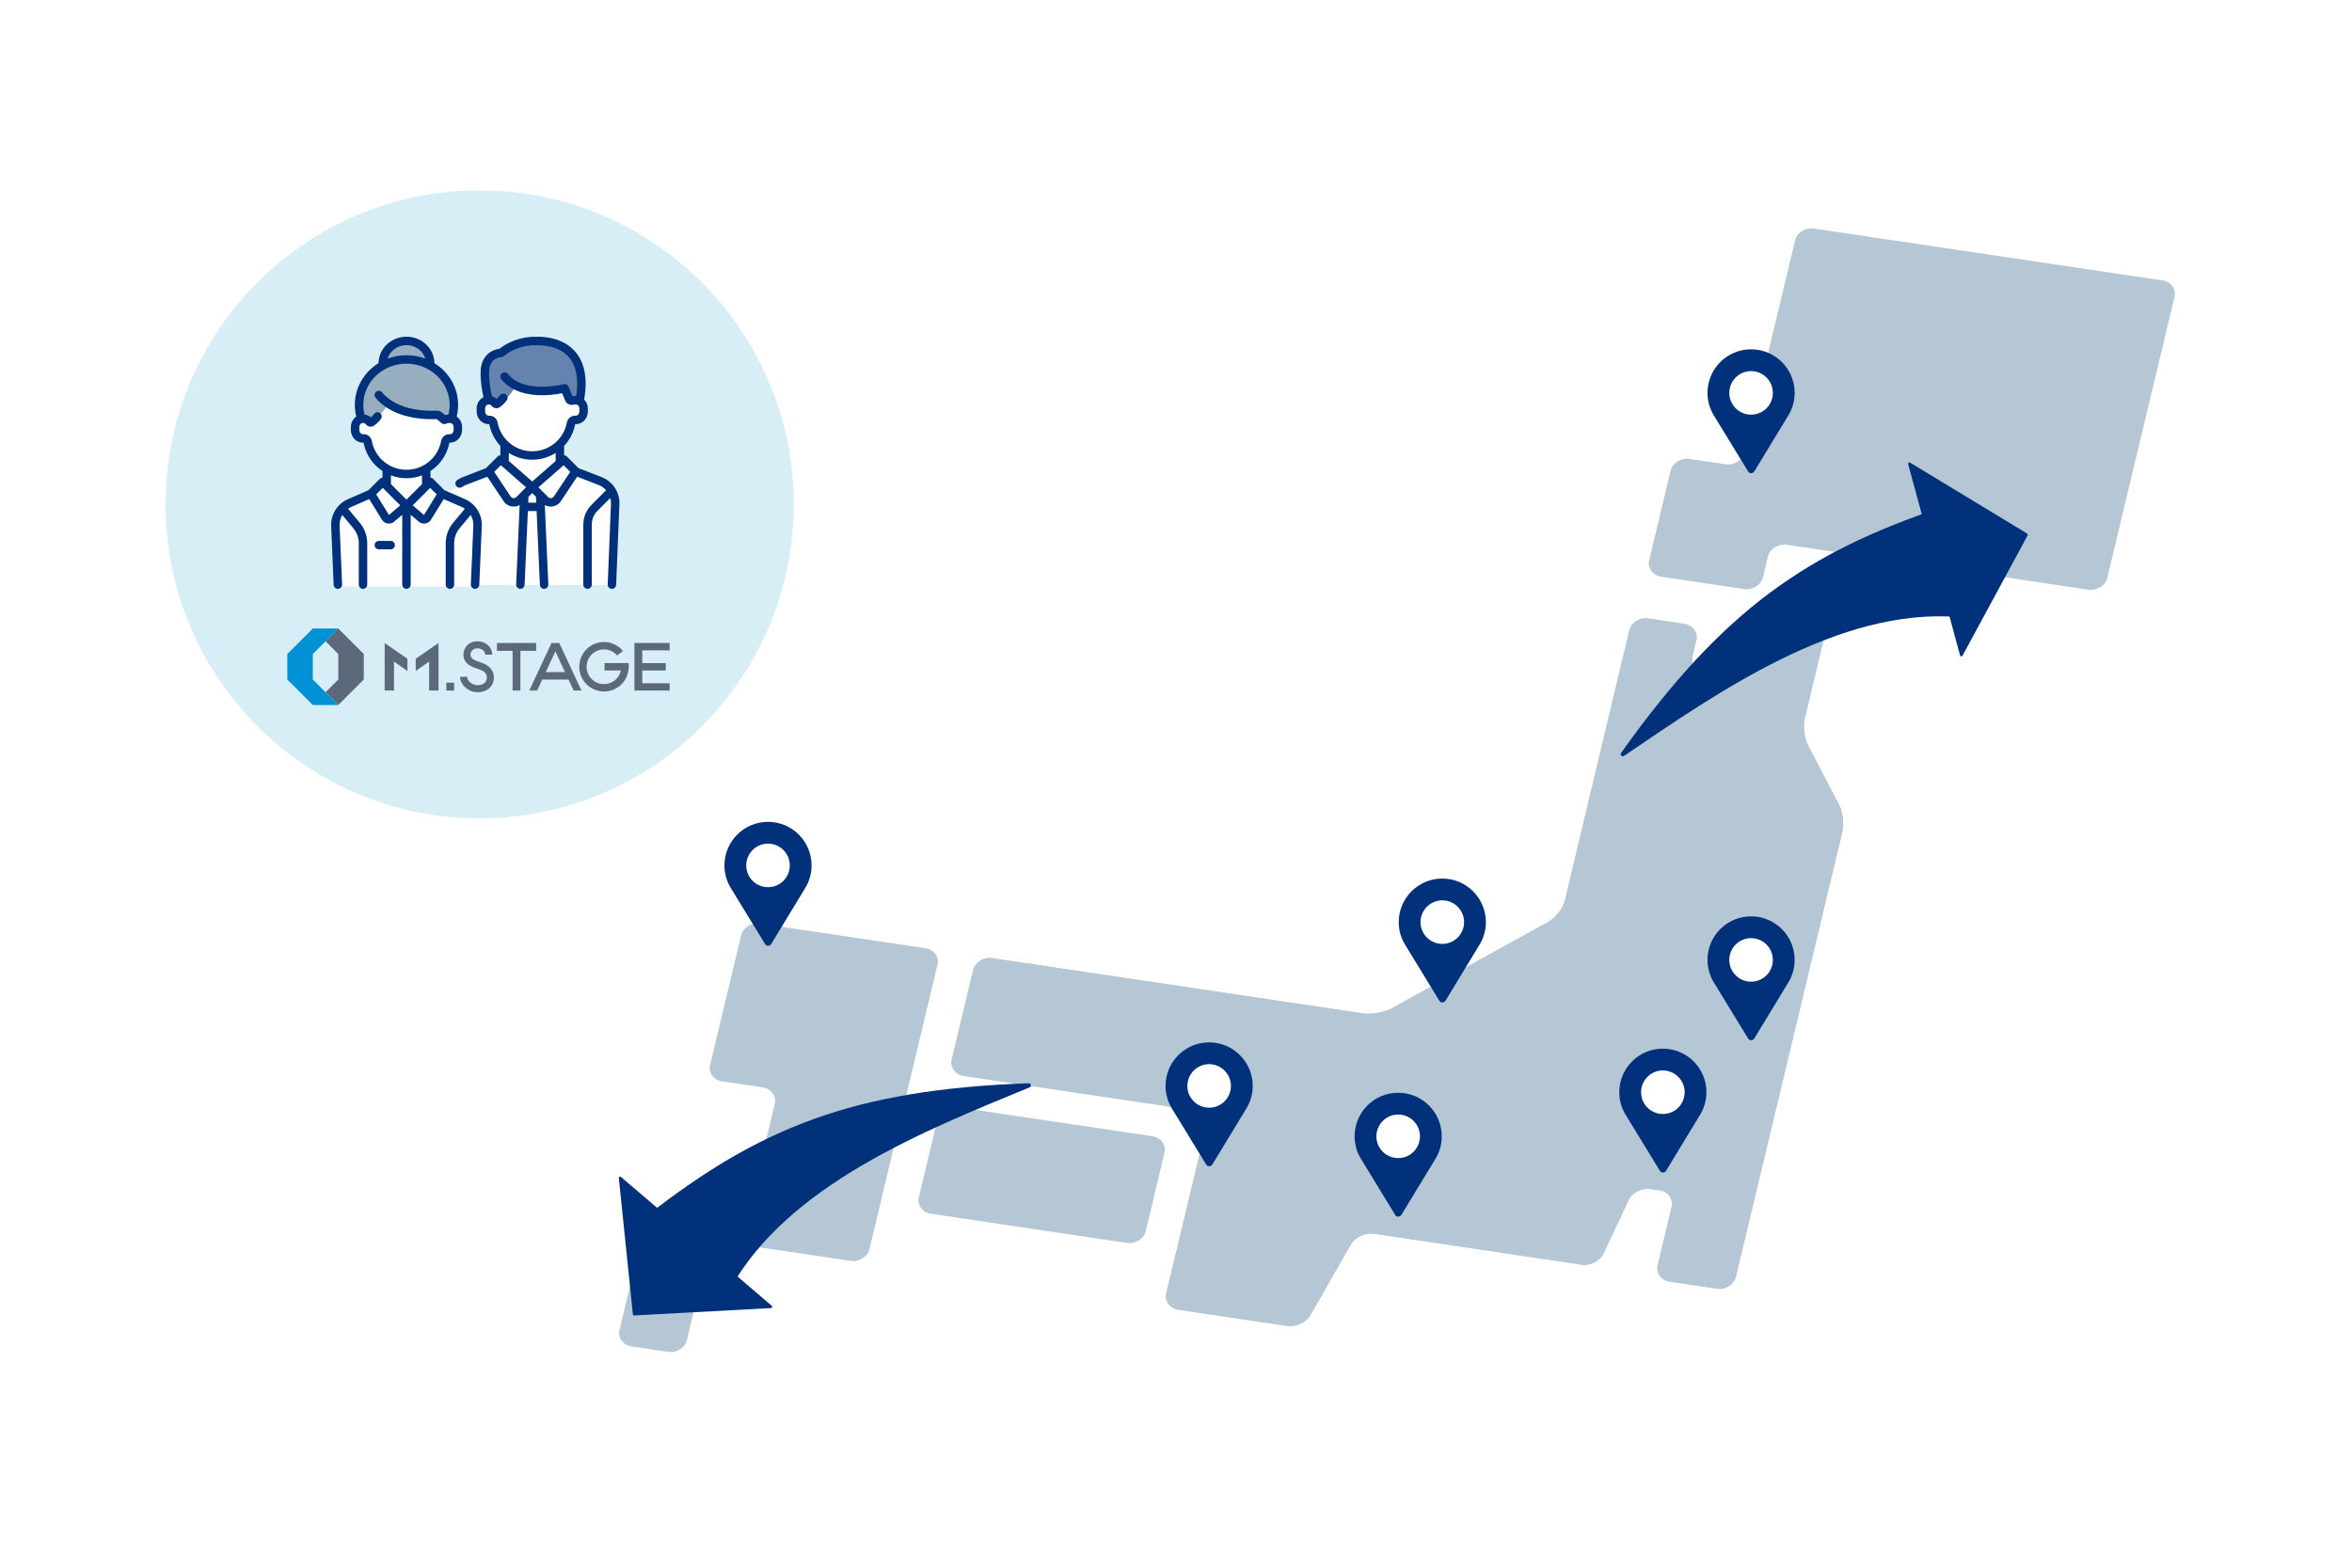
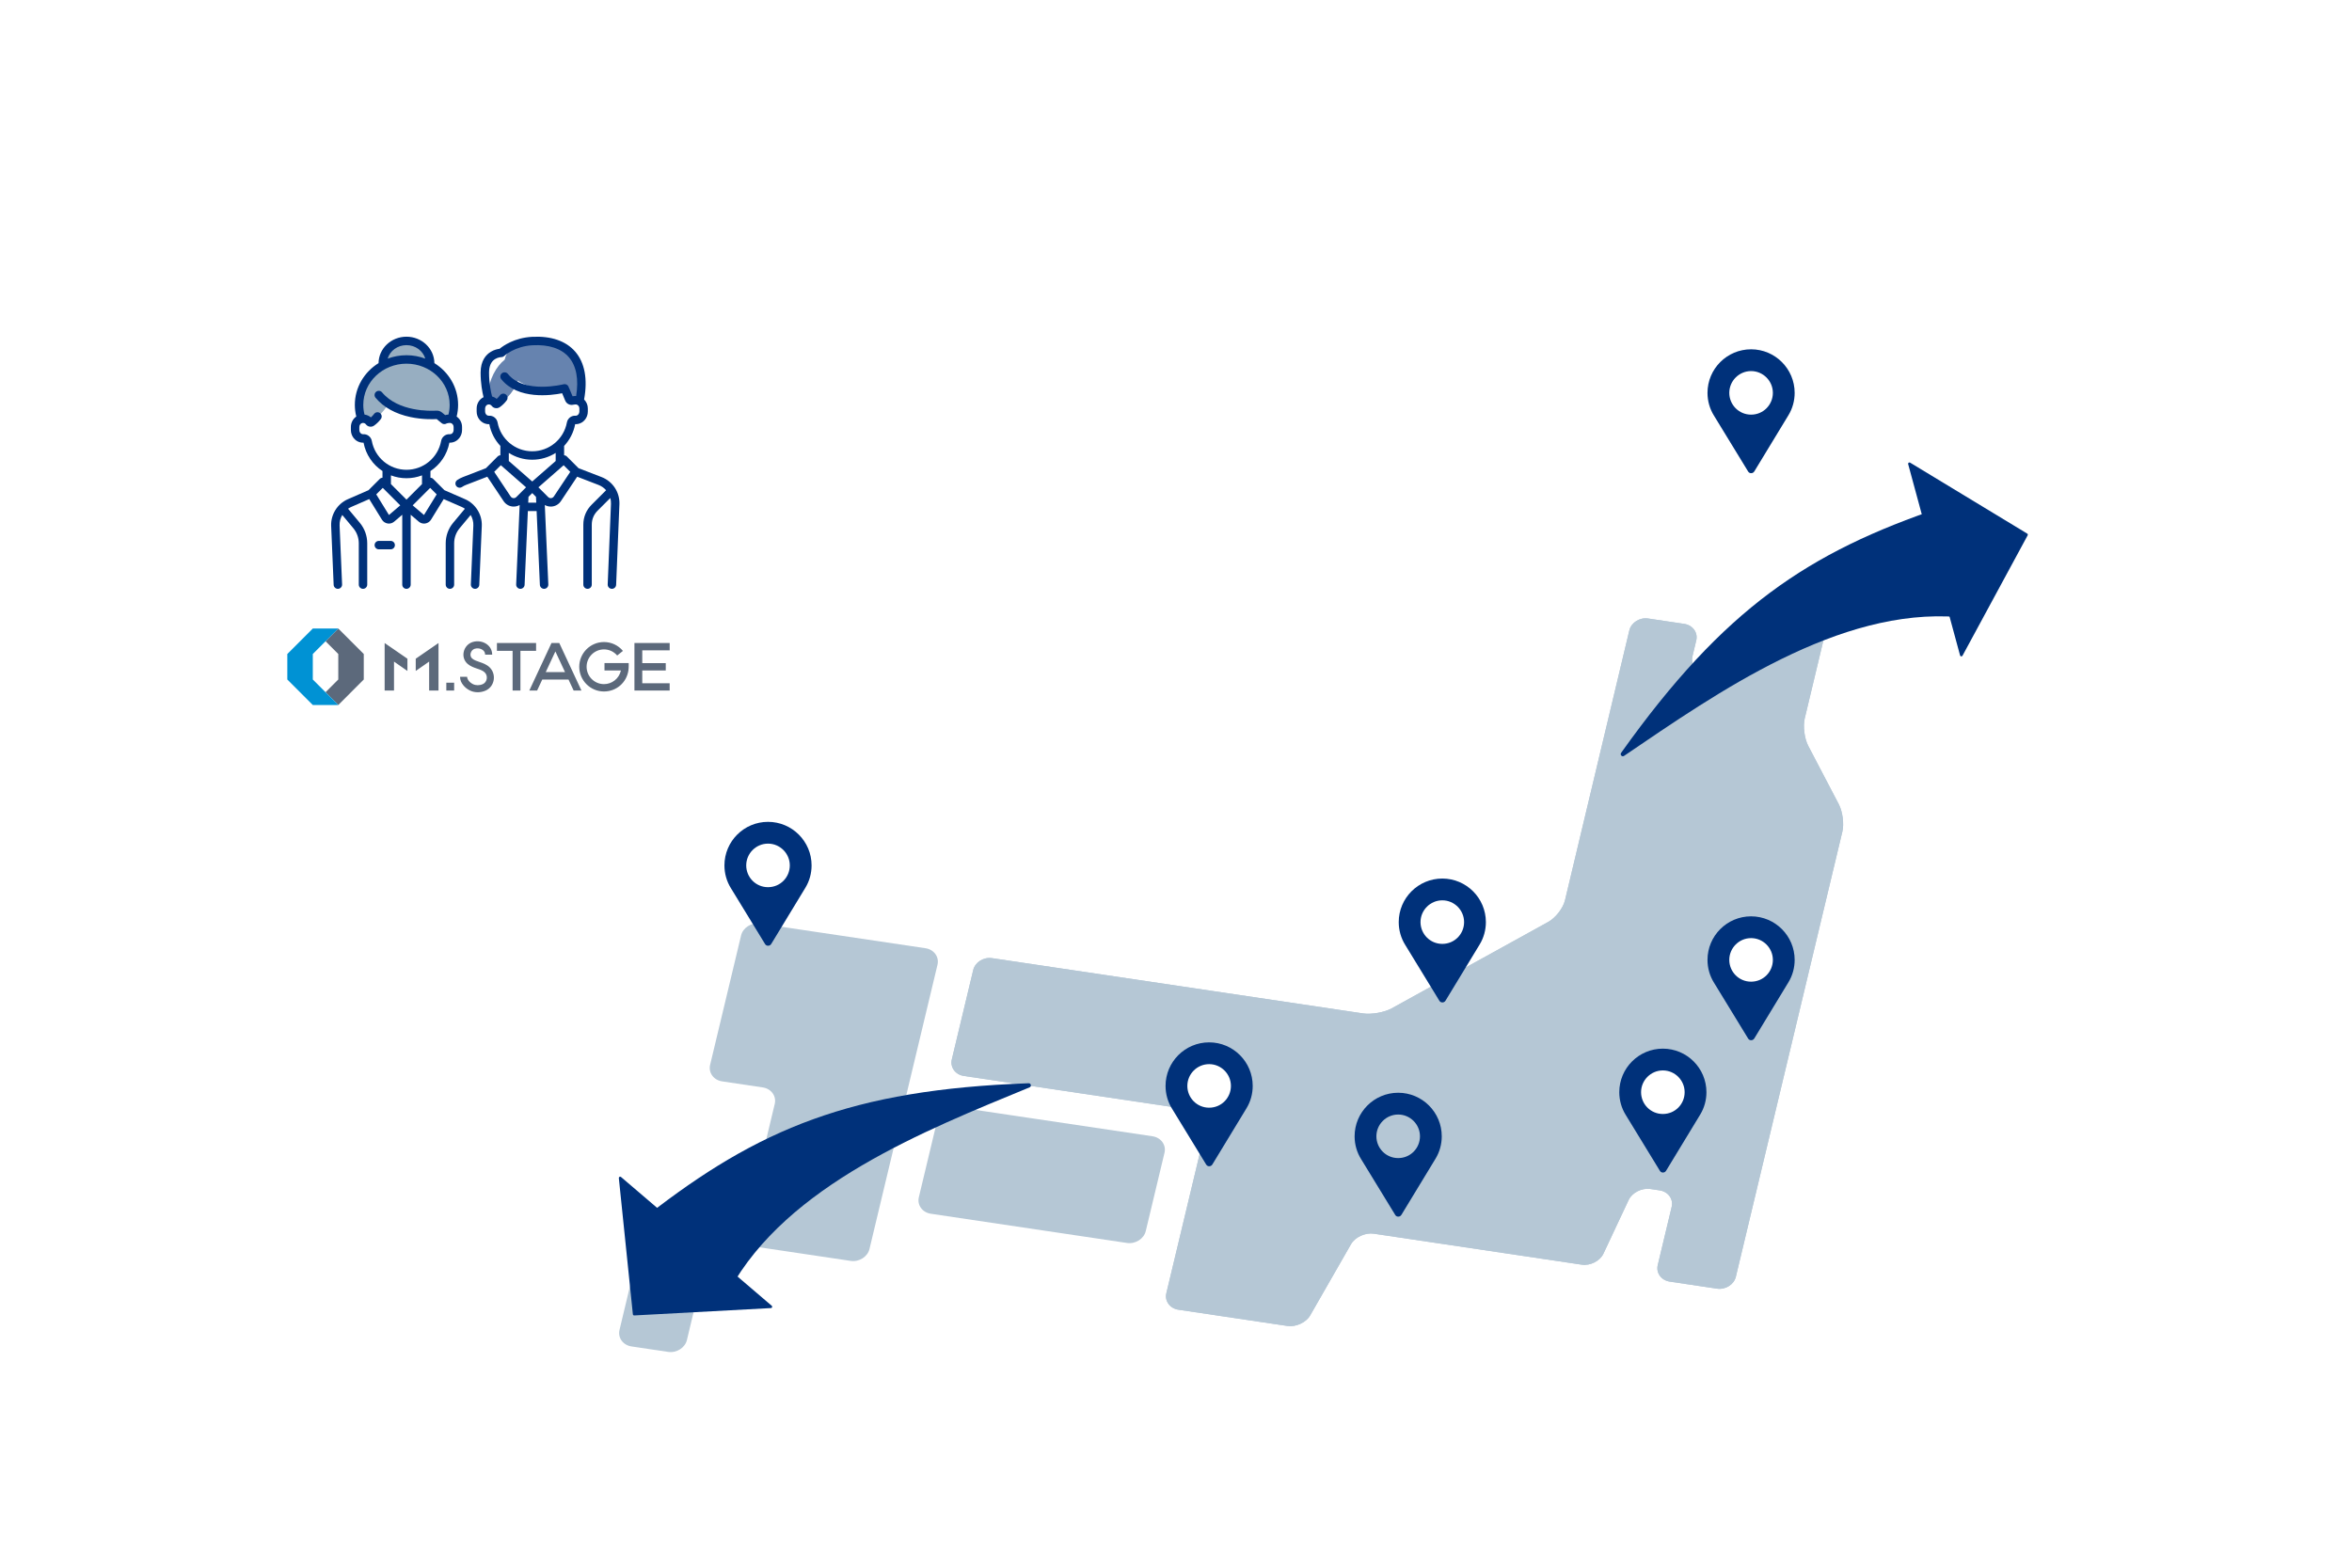
<svg xmlns="http://www.w3.org/2000/svg" width="540" height="360" viewBox="0 0 540 360" fill="none">
  <rect width="540" height="360" fill="white" />
  <mask id="mask0_5567_109719" style="mask-type:alpha" maskUnits="userSpaceOnUse" x="0" y="18" width="540" height="324">
    <rect y="18" width="540" height="323.106" fill="white" />
  </mask>
  <g mask="url(#mask0_5567_109719)">
    <rect y="18" width="540" height="323.106" fill="white" />
-     <path d="M499.25 68.189C499.679 66.395 498.439 64.691 496.494 64.401L416.448 52.475C414.503 52.186 412.56 53.416 412.131 55.21L400.486 103.883C400.057 105.677 398.114 106.908 396.169 106.618L387.869 105.381C385.923 105.092 383.981 106.322 383.552 108.116L378.64 128.645C378.211 130.439 379.451 132.144 381.397 132.434L400.459 135.273C402.404 135.563 404.347 134.333 404.776 132.538L405.902 127.833C406.331 126.039 408.274 124.808 410.219 125.098L479.503 135.42C481.448 135.71 483.391 134.479 483.82 132.685L499.25 68.189Z" fill="#B5C7D5" />
    <path d="M174.463 212.084C172.517 211.794 170.575 213.025 170.145 214.819L163.036 244.535C162.607 246.329 163.847 248.034 165.792 248.323L175.118 249.713C177.063 250.002 178.303 251.707 177.874 253.501L170.928 282.537C170.498 284.331 171.739 286.036 173.684 286.326L195.309 289.547C197.254 289.837 199.197 288.606 199.626 286.812L215.242 221.537C215.672 219.743 214.431 218.038 212.486 217.748L174.463 212.084Z" fill="#B5C7D5" />
    <path d="M263.059 282.695C262.63 284.489 260.687 285.72 258.742 285.43L213.715 278.722C211.77 278.432 210.529 276.727 210.958 274.933L215.259 256.957C215.688 255.163 217.631 253.932 219.576 254.222L264.603 260.93C266.549 261.22 267.789 262.925 267.36 264.719L263.059 282.695Z" fill="#B5C7D5" />
    <path d="M157.714 307.711C157.285 309.505 155.342 310.736 153.397 310.446L144.989 309.194C143.044 308.904 141.804 307.199 142.233 305.405L145.575 291.434C146.005 289.64 147.947 288.409 149.892 288.699L158.3 289.951C160.245 290.241 161.486 291.946 161.057 293.74L157.714 307.711Z" fill="#B5C7D5" />
    <path d="M415.16 171.276C414.286 169.606 413.923 166.773 414.352 164.979L419.467 143.6C419.896 141.806 418.656 140.101 416.711 139.811L408.239 138.549C406.294 138.259 404.352 139.49 403.922 141.284L401.209 152.625C400.78 154.419 398.837 155.649 396.892 155.36L391.325 154.53C389.379 154.24 388.139 152.535 388.568 150.741L389.45 147.057C389.879 145.263 388.639 143.558 386.693 143.268L378.393 142.031C376.448 141.742 374.506 142.973 374.079 144.767L359.306 206.747C358.878 208.541 357.154 210.768 355.475 211.696L319.519 231.555C317.839 232.483 314.873 233.004 312.928 232.715L227.758 220.026C225.813 219.736 223.87 220.967 223.441 222.761L218.529 243.289C218.1 245.083 219.341 246.788 221.286 247.078L274.171 254.957C276.116 255.247 277.356 256.952 276.927 258.746L267.783 296.968C267.353 298.763 268.594 300.468 270.539 300.757L295.58 304.488C297.525 304.778 299.873 303.695 300.798 302.083L310.187 285.707C311.111 284.094 313.459 283.012 315.405 283.302L363.165 290.417C365.11 290.707 367.346 289.571 368.134 287.894L373.926 275.557C374.714 273.88 376.95 272.744 378.895 273.034L381.046 273.355C382.991 273.644 384.232 275.349 383.802 277.144L380.603 290.518C380.174 292.312 381.414 294.017 383.359 294.306L394.222 295.925C396.167 296.215 398.11 294.984 398.539 293.19L422.989 190.995C423.418 189.2 423.055 186.367 422.181 184.698L415.16 171.276Z" fill="#B5C7D5" />
    <path d="M415.16 171.276C414.286 169.606 413.923 166.773 414.352 164.979L419.467 143.6C419.896 141.806 418.656 140.101 416.711 139.811L408.239 138.549C406.294 138.259 404.352 139.49 403.922 141.284L401.209 152.625C400.78 154.419 398.837 155.649 396.892 155.36L391.325 154.53C389.379 154.24 388.139 152.535 388.568 150.741L389.45 147.057C389.879 145.263 388.639 143.558 386.693 143.268L378.393 142.031C376.448 141.742 374.506 142.973 374.079 144.767L359.306 206.747C358.878 208.541 357.154 210.768 355.475 211.696L319.519 231.555C317.839 232.483 314.873 233.004 312.928 232.715L227.758 220.026C225.813 219.736 223.87 220.967 223.441 222.761L218.529 243.289C218.1 245.083 219.341 246.788 221.286 247.078L274.171 254.957C276.116 255.247 277.356 256.952 276.927 258.746L267.783 296.968C267.353 298.763 268.594 300.468 270.539 300.757L295.58 304.488C297.525 304.778 299.873 303.695 300.798 302.083L310.187 285.707C311.111 284.094 313.459 283.012 315.405 283.302L363.165 290.417C365.11 290.707 367.346 289.571 368.134 287.894L373.926 275.557C374.714 273.88 376.95 272.744 378.895 273.034L381.046 273.355C382.991 273.644 384.232 275.349 383.802 277.144L380.603 290.518C380.174 292.312 381.414 294.017 383.359 294.306L394.222 295.925C396.167 296.215 398.11 294.984 398.539 293.19L422.989 190.995C423.418 189.2 423.055 186.367 422.181 184.698L415.16 171.276Z" fill="#B5C7D5" />
    <circle cx="401.878" cy="89.749" r="5.784" fill="white" />
    <path d="M402.033 80.213C396.514 80.213 392.028 84.697 392.028 90.216C392.028 92.083 392.545 93.9 393.529 95.467L401.355 108.271C401.489 108.488 401.689 108.621 401.922 108.654C402.239 108.704 402.589 108.571 402.773 108.254L410.621 95.334C411.555 93.8 412.038 92.016 412.038 90.216C412.038 84.697 407.553 80.213 402.033 80.213ZM402.033 95.217C399.232 95.217 397.031 92.95 397.031 90.216C397.031 87.465 399.282 85.214 402.033 85.214C404.785 85.214 407.036 87.465 407.036 90.216C407.036 92.933 404.868 95.217 402.033 95.217Z" fill="#00317A" />
    <circle cx="381.623" cy="250.345" r="5.784" fill="white" />
    <path d="M381.778 240.809C376.259 240.809 371.773 245.293 371.773 250.811C371.773 252.678 372.29 254.496 373.274 256.063L381.1 268.867C381.234 269.083 381.434 269.217 381.667 269.25C381.984 269.3 382.334 269.167 382.518 268.85L390.366 255.929C391.3 254.395 391.783 252.612 391.783 250.811C391.783 245.293 387.298 240.809 381.778 240.809ZM381.778 255.812C378.977 255.812 376.776 253.545 376.776 250.811C376.776 248.06 379.027 245.81 381.778 245.81C384.53 245.81 386.781 248.06 386.781 250.811C386.781 253.529 384.613 255.812 381.778 255.812Z" fill="#00317A" />
-     <circle cx="320.854" cy="260.472" r="5.784" fill="white" />
    <path d="M321.011 250.936C315.491 250.936 311.006 255.42 311.006 260.938C311.006 262.805 311.523 264.622 312.507 266.19L320.333 278.994C320.466 279.21 320.666 279.344 320.9 279.377C321.216 279.427 321.567 279.294 321.75 278.977L329.599 266.056C330.532 264.522 331.016 262.739 331.016 260.938C331.016 255.42 326.53 250.936 321.011 250.936ZM321.011 265.939C318.21 265.939 316.008 263.672 316.008 260.938C316.008 258.187 318.259 255.937 321.011 255.937C323.762 255.937 326.013 258.187 326.013 260.938C326.013 263.655 323.846 265.939 321.011 265.939Z" fill="#00317A" />
    <circle cx="277.45" cy="248.901" r="5.784" fill="white" />
    <path d="M277.607 239.365C272.087 239.365 267.602 243.85 267.602 249.368C267.602 251.235 268.119 253.052 269.102 254.619L276.928 267.423C277.062 267.64 277.262 267.773 277.495 267.807C277.812 267.857 278.163 267.723 278.346 267.407L286.194 254.486C287.128 252.952 287.612 251.168 287.612 249.368C287.612 243.85 283.126 239.365 277.607 239.365ZM277.607 254.369C274.805 254.369 272.604 252.102 272.604 249.368C272.604 246.617 274.855 244.367 277.607 244.367C280.358 244.367 282.609 246.617 282.609 249.368C282.609 252.085 280.441 254.369 277.607 254.369Z" fill="#00317A" />
    <circle cx="176.173" cy="198.263" r="5.784" fill="white" />
    <path d="M176.329 188.727C170.81 188.727 166.324 193.211 166.324 198.729C166.324 200.596 166.841 202.413 167.825 203.981L175.651 216.785C175.785 217.001 175.985 217.135 176.218 217.168C176.535 217.218 176.885 217.085 177.069 216.768L184.917 203.847C185.851 202.313 186.334 200.53 186.334 198.729C186.334 193.211 181.849 188.727 176.329 188.727ZM176.329 203.73C173.528 203.73 171.327 201.463 171.327 198.729C171.327 195.978 173.578 193.728 176.329 193.728C179.081 193.728 181.332 195.978 181.332 198.729C181.332 201.447 179.164 203.73 176.329 203.73Z" fill="#00317A" />
    <circle cx="401.878" cy="219.962" r="5.784" fill="white" />
    <path d="M402.033 210.426C396.514 210.426 392.028 214.91 392.028 220.428C392.028 222.296 392.545 224.113 393.529 225.68L401.355 238.484C401.489 238.701 401.689 238.834 401.922 238.867C402.239 238.917 402.589 238.784 402.773 238.467L410.621 225.546C411.555 224.013 412.038 222.229 412.038 220.428C412.038 214.91 407.553 210.426 402.033 210.426ZM402.033 225.43C399.232 225.43 397.031 223.162 397.031 220.428C397.031 217.678 399.282 215.427 402.033 215.427C404.785 215.427 407.036 217.678 407.036 220.428C407.036 223.146 404.868 225.43 402.033 225.43Z" fill="#00317A" />
    <circle cx="330.985" cy="211.284" r="5.784" fill="white" />
    <path d="M331.141 201.748C325.621 201.748 321.136 206.233 321.136 211.751C321.136 213.618 321.653 215.435 322.637 217.002L330.463 229.806C330.596 230.023 330.796 230.156 331.03 230.19C331.346 230.24 331.697 230.106 331.88 229.789L339.728 216.869C340.662 215.335 341.146 213.551 341.146 211.751C341.146 206.233 336.66 201.748 331.141 201.748ZM331.141 216.752C328.339 216.752 326.138 214.485 326.138 211.751C326.138 209 328.389 206.749 331.141 206.749C333.892 206.749 336.143 209 336.143 211.751C336.143 214.468 333.975 216.752 331.141 216.752Z" fill="#00317A" />
    <path d="M148.479 279.212C174.083 259.218 195.461 250.215 236.163 248.754C236.717 248.734 236.893 249.488 236.38 249.699C212.269 259.635 180.726 272.11 167.487 296.246L148.479 279.212Z" fill="#00317A" />
    <path d="M145.616 302.076C145.456 302.085 145.318 301.967 145.301 301.807L142.079 270.537C142.052 270.268 142.367 270.102 142.573 270.278L177.185 299.855C177.391 300.031 177.277 300.368 177.006 300.383L145.616 302.076Z" fill="#00317A" />
    <path d="M445.906 116.455C415.117 126.819 395.83 139.707 372.198 172.878C371.877 173.329 372.409 173.892 372.868 173.58C394.438 158.924 422.22 139.463 449.658 141.703L445.906 116.455Z" fill="#00317A" />
    <path d="M465.534 122.931C465.61 122.79 465.563 122.614 465.426 122.531L438.542 106.238C438.31 106.098 438.026 106.312 438.097 106.573L450.018 150.513C450.089 150.774 450.442 150.815 450.571 150.577L465.534 122.931Z" fill="#00317A" />
-     <circle cx="110.125" cy="115.825" r="72.112" fill="#D8EEF6" />
    <circle cx="115.715" cy="108.067" r="2.795" fill="white" />
    <circle cx="128.014" cy="108.067" r="2.795" fill="white" />
    <circle cx="84.41" cy="98.332" r="2.795" fill="white" />
    <circle cx="102.299" cy="98.332" r="2.795" fill="white" />
    <circle cx="112.361" cy="94.65" r="2.795" fill="white" />
    <circle cx="131.367" cy="94.65" r="2.795" fill="white" />
    <ellipse cx="119.63" cy="86.265" rx="8.944" ry="6.708" fill="white" />
    <ellipse cx="125.217" cy="86.265" rx="8.944" ry="6.708" transform="rotate(28.12 125.217 86.265)" fill="white" />
    <path d="M93.355 108.953L109.331 118.177H77.38L93.355 108.953Z" fill="white" />
    <rect x="88.324" y="107.836" width="10.062" height="7.826" fill="white" />
    <rect x="77.144" y="117.896" width="32.422" height="16.77" fill="white" />
    <ellipse cx="93.356" cy="95.536" rx="10.621" ry="12.298" fill="white" />
    <ellipse cx="93.354" cy="88.27" rx="6.149" ry="10.621" fill="white" />
    <path d="M121.865 104.154L142.198 113.378H101.532L121.865 104.154Z" fill="white" />
    <rect x="116.273" y="103.035" width="12.298" height="7.826" fill="white" />
    <rect x="103.977" y="113.098" width="36.894" height="21.242" fill="white" />
    <ellipse cx="122.424" cy="91.855" rx="10.621" ry="12.298" fill="white" />
    <path d="M102.671 90.267C102.021 93.286 97.825 94.942 93.297 93.968C88.77 92.993 85.627 89.756 86.277 86.738C86.926 83.72 91.123 82.063 95.65 83.038C100.178 84.013 103.321 87.249 102.671 90.267Z" fill="#97AEC1" />
    <path d="M89.413 84.406C91.114 85.23 91.188 88.593 89.577 91.917C87.967 95.242 85.281 97.268 83.58 96.443C81.878 95.619 81.805 92.256 83.415 88.932C85.026 85.607 87.711 83.581 89.413 84.406Z" fill="#97AEC1" />
-     <path d="M101.531 88.592C103.975 89.884 105.182 92.397 104.226 94.206C103.271 96.016 100.514 96.435 98.07 95.144C95.625 93.852 94.418 91.339 95.374 89.53C96.329 87.721 99.086 87.301 101.531 88.592Z" fill="#97AEC1" />
+     <path d="M101.531 88.592C103.975 89.884 105.182 92.397 104.226 94.206C103.271 96.016 100.514 96.435 98.07 95.144C95.625 93.852 94.418 91.339 95.374 89.53Z" fill="#97AEC1" />
    <path d="M93.114 78.791C95.759 78.598 98.048 80.413 98.226 82.846C98.405 85.279 96.405 87.409 93.76 87.603C91.115 87.797 88.826 85.981 88.648 83.548C88.47 81.115 90.469 78.985 93.114 78.791Z" fill="#97AEC1" />
-     <path d="M132.151 86.59C131.764 88.84 127.028 89.903 121.573 88.964C116.119 88.026 112.011 85.441 112.398 83.191C112.785 80.942 117.52 79.879 122.975 80.817C128.43 81.756 132.538 84.34 132.151 86.59Z" fill="#6683AF" />
    <path d="M133.369 85.47C132.868 88.382 128.556 90.07 123.738 89.241C118.92 88.412 115.42 85.38 115.921 82.468C116.422 79.557 120.734 77.868 125.552 78.697C130.37 79.526 133.87 82.559 133.369 85.47Z" fill="#6683AF" />
    <path d="M118.503 81.978C119.929 82.697 119.912 85.605 118.467 88.473C117.021 91.341 114.693 93.084 113.267 92.365C111.841 91.647 111.858 88.739 113.304 85.871C114.749 83.002 117.077 81.26 118.503 81.978Z" fill="#6683AF" />
    <path d="M129.692 86.051L132.176 85.358L133.678 90.742L131.195 91.435L129.692 86.051Z" fill="#6683AF" />
-     <path d="M111.258 83.222L113.833 83.099L114.1 88.682L111.524 88.805L111.258 83.222Z" fill="#6683AF" />
    <path d="M89.697 124.209H86.975C86.44 124.209 86.006 124.643 86.006 125.179C86.006 125.714 86.44 126.148 86.975 126.148H89.697C90.232 126.148 90.666 125.714 90.666 125.179C90.666 124.643 90.232 124.209 89.697 124.209Z" fill="#00317A" />
    <path d="M138.112 109.551L132.832 107.514L130.141 104.822C129.968 104.649 129.745 104.556 129.517 104.541V102.399C130.786 101.047 131.689 99.334 132.054 97.404C132.28 97.414 132.508 97.396 132.734 97.35C134.024 97.085 134.96 95.888 134.96 94.504V93.797C134.96 92.996 134.635 92.26 134.106 91.734C134.962 87.078 134.257 83.283 132.058 80.743C129.93 78.287 126.503 77.112 122.146 77.348C118.121 77.566 115.522 79.418 114.699 80.095C114.248 80.149 113.481 80.307 112.704 80.773C111.627 81.419 110.343 82.776 110.343 85.573C110.343 88.013 110.733 90.05 111.015 91.205C110.069 91.666 109.436 92.665 109.436 93.808V94.504C109.436 95.888 110.372 97.085 111.662 97.35C111.888 97.396 112.116 97.414 112.342 97.403C112.707 99.333 113.61 101.046 114.879 102.399V104.541C114.651 104.556 114.428 104.649 114.256 104.822L111.564 107.514L106.284 109.551C105.827 109.727 105.391 109.955 104.987 110.229C104.544 110.53 104.429 111.133 104.73 111.576C104.918 111.852 105.223 112.001 105.533 112.001C105.721 112.001 105.91 111.947 106.077 111.833C106.358 111.642 106.663 111.483 106.982 111.36L111.882 109.47L115.628 115.09C116.093 115.786 116.837 116.233 117.67 116.316C117.763 116.325 117.855 116.329 117.948 116.329C118.43 116.329 118.898 116.202 119.312 115.968L118.508 134.205C118.484 134.74 118.899 135.193 119.434 135.216C119.449 135.217 119.463 135.217 119.478 135.217C119.993 135.217 120.423 134.811 120.445 134.29L121.192 117.363H123.204L123.951 134.29C123.974 134.811 124.403 135.217 124.919 135.217C124.933 135.217 124.948 135.217 124.962 135.216C125.497 135.193 125.912 134.74 125.888 134.205L125.084 115.968C125.498 116.202 125.966 116.329 126.449 116.329C126.541 116.329 126.633 116.325 126.726 116.316C127.559 116.233 128.303 115.786 128.768 115.09L132.514 109.47L137.414 111.36C138.102 111.625 138.693 112.048 139.158 112.575L135.806 115.927C134.595 117.139 133.928 118.749 133.928 120.462V134.248C133.928 134.783 134.362 135.217 134.897 135.217C135.433 135.217 135.867 134.783 135.867 134.248V120.462C135.867 119.267 136.332 118.144 137.177 117.299L140.119 114.357C140.237 114.79 140.293 115.246 140.274 115.712L139.523 134.208C139.501 134.743 139.917 135.195 140.452 135.217C140.466 135.217 140.479 135.217 140.492 135.217C141.01 135.217 141.439 134.809 141.46 134.287L142.212 115.79C142.322 113.046 140.674 110.539 138.112 109.551ZM114.241 97.004C114.069 96.073 113.207 95.396 112.277 95.465C112.204 95.47 112.128 95.465 112.051 95.45C111.666 95.371 111.375 94.964 111.375 94.504V93.807C111.375 93.358 111.676 92.953 112.059 92.885C112.383 92.828 112.693 92.947 112.889 93.203C113.067 93.435 113.305 93.601 113.576 93.683C113.973 93.803 114.411 93.732 114.747 93.495C115.354 93.067 115.889 92.544 116.337 91.94C116.657 91.51 116.568 90.903 116.138 90.584C115.708 90.264 115.101 90.353 114.781 90.783C114.558 91.084 114.305 91.357 114.026 91.599C113.719 91.336 113.36 91.146 112.975 91.037C112.726 90.083 112.282 88.039 112.282 85.573C112.282 84.088 112.74 83.044 113.643 82.472C114.347 82.025 115.093 82.007 115.092 82.007C115.34 82.007 115.581 81.909 115.761 81.739C115.785 81.717 118.168 79.505 122.25 79.284C125.987 79.082 128.871 80.026 130.592 82.012C132.326 84.015 132.903 87.089 132.277 90.937C132.017 90.928 131.733 90.948 131.45 90.995L130.539 88.807C130.353 88.361 129.866 88.12 129.398 88.242C129.308 88.265 120.354 90.535 116.6 85.861C116.265 85.444 115.655 85.377 115.237 85.712C114.82 86.048 114.753 86.658 115.088 87.075C118.922 91.849 126.529 90.81 129.062 90.304L129.766 91.996C130.069 92.723 130.844 93.12 131.608 92.94C131.921 92.866 132.221 92.864 132.333 92.886C132.725 92.965 133.021 93.356 133.021 93.796V94.504C133.021 94.964 132.73 95.371 132.345 95.45C132.268 95.465 132.192 95.47 132.119 95.465C131.189 95.397 130.327 96.073 130.156 97.004C129.45 100.844 126.104 103.631 122.198 103.631C118.292 103.631 114.946 100.844 114.241 97.004ZM118.542 114.143C118.296 114.389 118.01 114.401 117.861 114.386C117.713 114.371 117.435 114.303 117.242 114.014L113.468 108.353L114.985 106.835L120.78 111.905L118.542 114.143ZM121.277 115.424L121.336 114.091L122.198 113.229L123.06 114.091L123.119 115.424H121.277ZM122.198 110.569L116.818 105.862V104.006C118.382 105.001 120.233 105.57 122.198 105.57C124.163 105.57 126.014 105.001 127.578 104.006V105.862L122.198 110.569ZM127.155 114.014C126.962 114.303 126.683 114.371 126.535 114.386C126.386 114.401 126.1 114.389 125.855 114.143L123.617 111.905L129.411 106.835L130.929 108.353L127.155 114.014Z" fill="#00317A" />
    <path d="M106.773 114.632L102.039 112.566L99.451 109.978C99.278 109.804 99.055 109.711 98.828 109.697V108.171C101.04 106.718 102.658 104.406 103.178 101.652C103.433 101.663 103.69 101.639 103.943 101.579C105.184 101.285 106.084 100.096 106.084 98.752V98.045C106.084 97.063 105.597 96.179 104.842 95.661C105.064 94.781 105.177 93.881 105.177 92.975C105.177 88.958 103.006 85.42 99.733 83.388C99.698 80.036 96.837 77.318 93.323 77.318C89.808 77.318 86.947 80.036 86.912 83.388C83.639 85.42 81.468 88.958 81.468 92.975C81.468 93.878 81.58 94.776 81.801 95.653C81.046 96.169 80.561 97.057 80.561 98.056V98.752C80.561 100.096 81.461 101.285 82.702 101.579C82.955 101.639 83.212 101.663 83.467 101.652C83.987 104.406 85.606 106.718 87.817 108.171V109.697C87.591 109.711 87.368 109.804 87.194 109.978L84.606 112.566L79.872 114.632C77.463 115.684 75.92 118.155 76.031 120.781L76.604 134.289C76.626 134.81 77.055 135.218 77.572 135.218C77.585 135.218 77.599 135.218 77.613 135.217C78.148 135.194 78.564 134.742 78.541 134.207L77.968 120.698C77.931 119.828 78.158 118.983 78.583 118.257L81.128 121.31C81.932 122.275 82.375 123.499 82.375 124.755V134.248C82.375 134.784 82.809 135.218 83.344 135.218C83.88 135.218 84.314 134.784 84.314 134.248V124.755C84.314 123.046 83.712 121.382 82.618 120.069L79.912 116.822C80.142 116.664 80.387 116.524 80.648 116.41L84.774 114.608L87.69 119.341C87.978 119.808 88.454 120.125 88.996 120.211C89.093 120.226 89.191 120.234 89.288 120.234C89.732 120.234 90.163 120.076 90.506 119.784L92.353 118.208V134.248C92.353 134.784 92.787 135.218 93.323 135.218C93.858 135.218 94.293 134.784 94.293 134.248V118.208L96.14 119.785C96.482 120.077 96.914 120.234 97.357 120.234C97.455 120.234 97.552 120.226 97.65 120.211C98.192 120.126 98.668 119.809 98.956 119.341L101.872 114.609L105.998 116.41C106.259 116.524 106.503 116.664 106.733 116.823L104.028 120.069C102.934 121.382 102.332 123.046 102.332 124.755V134.248C102.332 134.784 102.766 135.218 103.301 135.218C103.837 135.218 104.271 134.784 104.271 134.248V124.755C104.271 123.499 104.714 122.275 105.518 121.31L108.063 118.257C108.488 118.984 108.714 119.828 108.677 120.699L108.105 134.207C108.082 134.742 108.497 135.194 109.032 135.217C109.046 135.218 109.06 135.218 109.074 135.218C109.591 135.218 110.02 134.81 110.042 134.289L110.615 120.781C110.726 118.155 109.182 115.684 106.773 114.632ZM93.323 79.257C95.385 79.257 97.126 80.573 97.641 82.356C96.302 81.851 94.846 81.573 93.323 81.573C91.8 81.573 90.344 81.851 89.005 82.356C89.52 80.573 91.26 79.257 93.323 79.257ZM85.365 101.252C85.194 100.321 84.331 99.645 83.402 99.713C83.319 99.719 83.234 99.712 83.148 99.692C82.779 99.604 82.5 99.2 82.5 98.752V98.056C82.5 97.606 82.8 97.201 83.184 97.133C83.508 97.076 83.818 97.195 84.014 97.451C84.192 97.683 84.429 97.849 84.701 97.931C85.097 98.051 85.536 97.981 85.872 97.743C86.469 97.322 86.997 96.808 87.441 96.216C87.763 95.788 87.676 95.18 87.248 94.859C86.82 94.537 86.212 94.624 85.891 95.052C85.671 95.345 85.423 95.611 85.151 95.847C84.736 95.493 84.227 95.27 83.688 95.203C83.502 94.473 83.407 93.726 83.407 92.975C83.407 87.757 87.855 83.513 93.323 83.513C98.79 83.513 103.238 87.757 103.238 92.975C103.238 93.725 103.144 94.47 102.959 95.199C102.704 95.219 102.444 95.261 102.204 95.323L101.475 94.724C101.109 94.423 100.648 94.272 100.182 94.3C98.756 94.384 91.458 94.577 87.713 90.095C87.37 89.684 86.758 89.629 86.347 89.973C85.936 90.316 85.882 90.928 86.225 91.339C88.072 93.549 90.781 95.043 94.276 95.781C96.952 96.345 99.331 96.29 100.263 96.237L101.4 97.172C101.713 97.43 102.152 97.466 102.503 97.262C102.667 97.173 103.218 97.087 103.458 97.135C103.85 97.213 104.146 97.604 104.146 98.045V98.752C104.146 99.2 103.867 99.605 103.497 99.692C103.411 99.712 103.326 99.72 103.244 99.713C102.315 99.646 101.451 100.321 101.28 101.252C100.575 105.092 97.228 107.88 93.323 107.88C89.417 107.88 86.07 105.092 85.365 101.252ZM89.302 118.262L86.386 113.528L87.88 112.035L91.895 116.05L89.302 118.262ZM93.323 114.735L89.757 111.169V109.163C90.87 109.587 92.073 109.819 93.323 109.819C94.573 109.819 95.775 109.587 96.889 109.163V111.169L93.323 114.735ZM97.343 118.262L94.75 116.05L98.765 112.035L100.259 113.528L97.343 118.262Z" fill="#00317A" />
    <path d="M77.668 161.892L83.519 156.039V150.187L77.668 144.334L74.742 147.26L77.668 150.187V156.039L74.742 158.966L77.668 161.892Z" fill="#5C697B" />
    <path d="M71.816 144.334L65.965 150.187V156.039L71.816 161.892H77.667L71.816 156.039V150.187L77.667 144.334H71.816Z" fill="#0092D4" />
    <path d="M138.787 152.268H144.341C144.341 152.268 144.389 153.24 144.275 153.979C143.844 156.766 141.508 158.79 138.666 158.79C135.536 158.79 132.99 156.243 132.99 153.113C132.99 149.983 135.536 147.436 138.666 147.436C140.316 147.436 141.905 148.14 143.021 149.472L141.702 150.528C140.886 149.589 139.804 149.126 138.666 149.126C136.468 149.126 134.68 150.915 134.68 153.113C134.68 155.312 136.468 157.1 138.666 157.1C139.566 157.1 140.417 156.806 141.125 156.249C141.811 155.71 142.32 154.969 142.565 153.958H138.787V152.268ZM123.083 147.664H114.091V149.463H117.687V158.573H119.486V149.463H123.083L123.083 147.664ZM153.753 149.341V147.662H145.66V158.575H153.749V156.896H147.459V153.958H152.854V152.279H147.459V149.341L153.753 149.341ZM102.47 158.575H104.268V156.776H102.47V158.575ZM88.311 158.575H90.462V151.927L93.541 154.075V151.267L88.311 147.662V158.575ZM95.449 154.075L98.527 151.927V158.575H100.679V147.662L95.449 151.267V154.075ZM110.072 152.012C109.449 151.802 108.86 151.603 108.427 151.234C107.946 150.824 107.999 150.275 108.045 150.058C108.154 149.534 108.526 149.117 109.016 148.969C109.632 148.783 110.346 148.896 110.834 149.259C111.197 149.528 111.381 149.89 111.381 150.333H113C113 149.377 112.573 148.534 111.799 147.959C110.899 147.291 109.653 147.085 108.547 147.42C107.49 147.739 106.691 148.623 106.46 149.727C106.243 150.768 106.586 151.792 107.378 152.467C108.048 153.037 108.848 153.308 109.554 153.546C110.226 153.773 110.861 153.987 111.297 154.419C111.679 154.796 111.848 155.353 111.749 155.908C111.653 156.448 111.329 156.88 110.861 157.094C110.125 157.43 109.256 157.435 108.594 157.105C107.669 156.646 107.248 155.907 107.248 155.414H105.629C105.629 156.185 105.887 156.763 106.374 157.363C106.765 157.845 107.297 158.269 107.874 158.555C108.416 158.825 109.042 158.967 109.684 158.967C109.695 158.967 109.707 158.967 109.718 158.967C110.343 158.962 110.971 158.824 111.533 158.567C112.017 158.346 112.44 158.002 112.756 157.572C113.051 157.17 113.253 156.693 113.343 156.191C113.534 155.112 113.195 154.019 112.435 153.268C111.733 152.573 110.85 152.275 110.072 152.012ZM128.411 147.669L133.495 158.573H131.704L130.529 156.057H124.494L123.319 158.573H121.528L126.612 147.669L126.61 147.664H128.413L128.411 147.669ZM127.511 149.595L125.299 154.332H129.723L127.511 149.595Z" fill="#5C697B" />
  </g>
</svg>